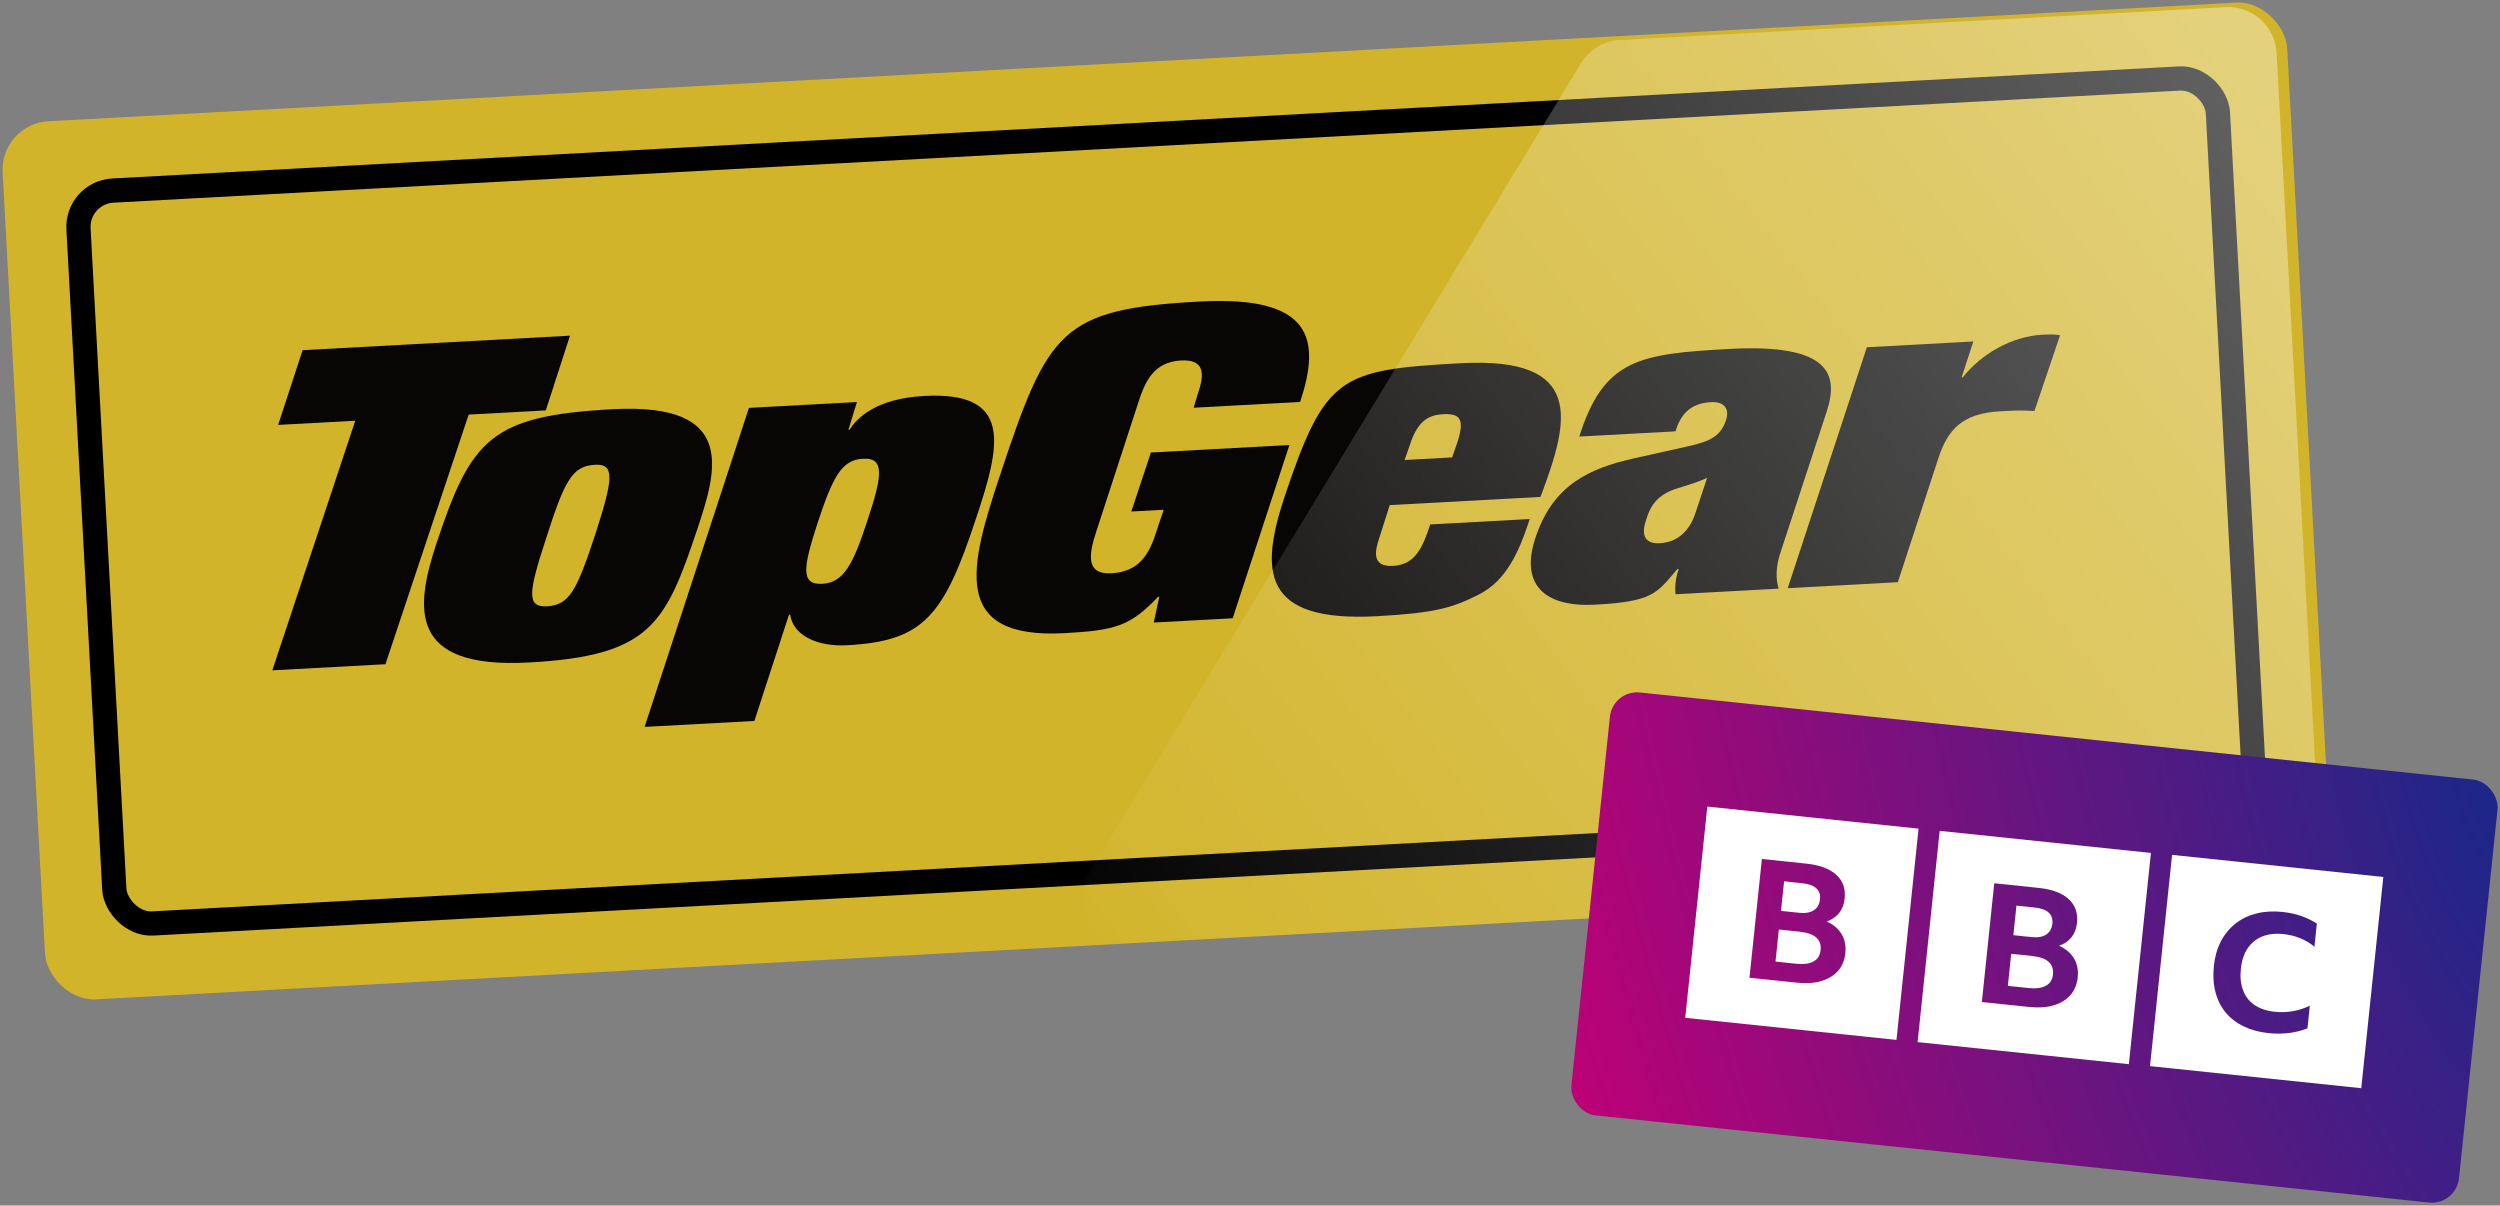
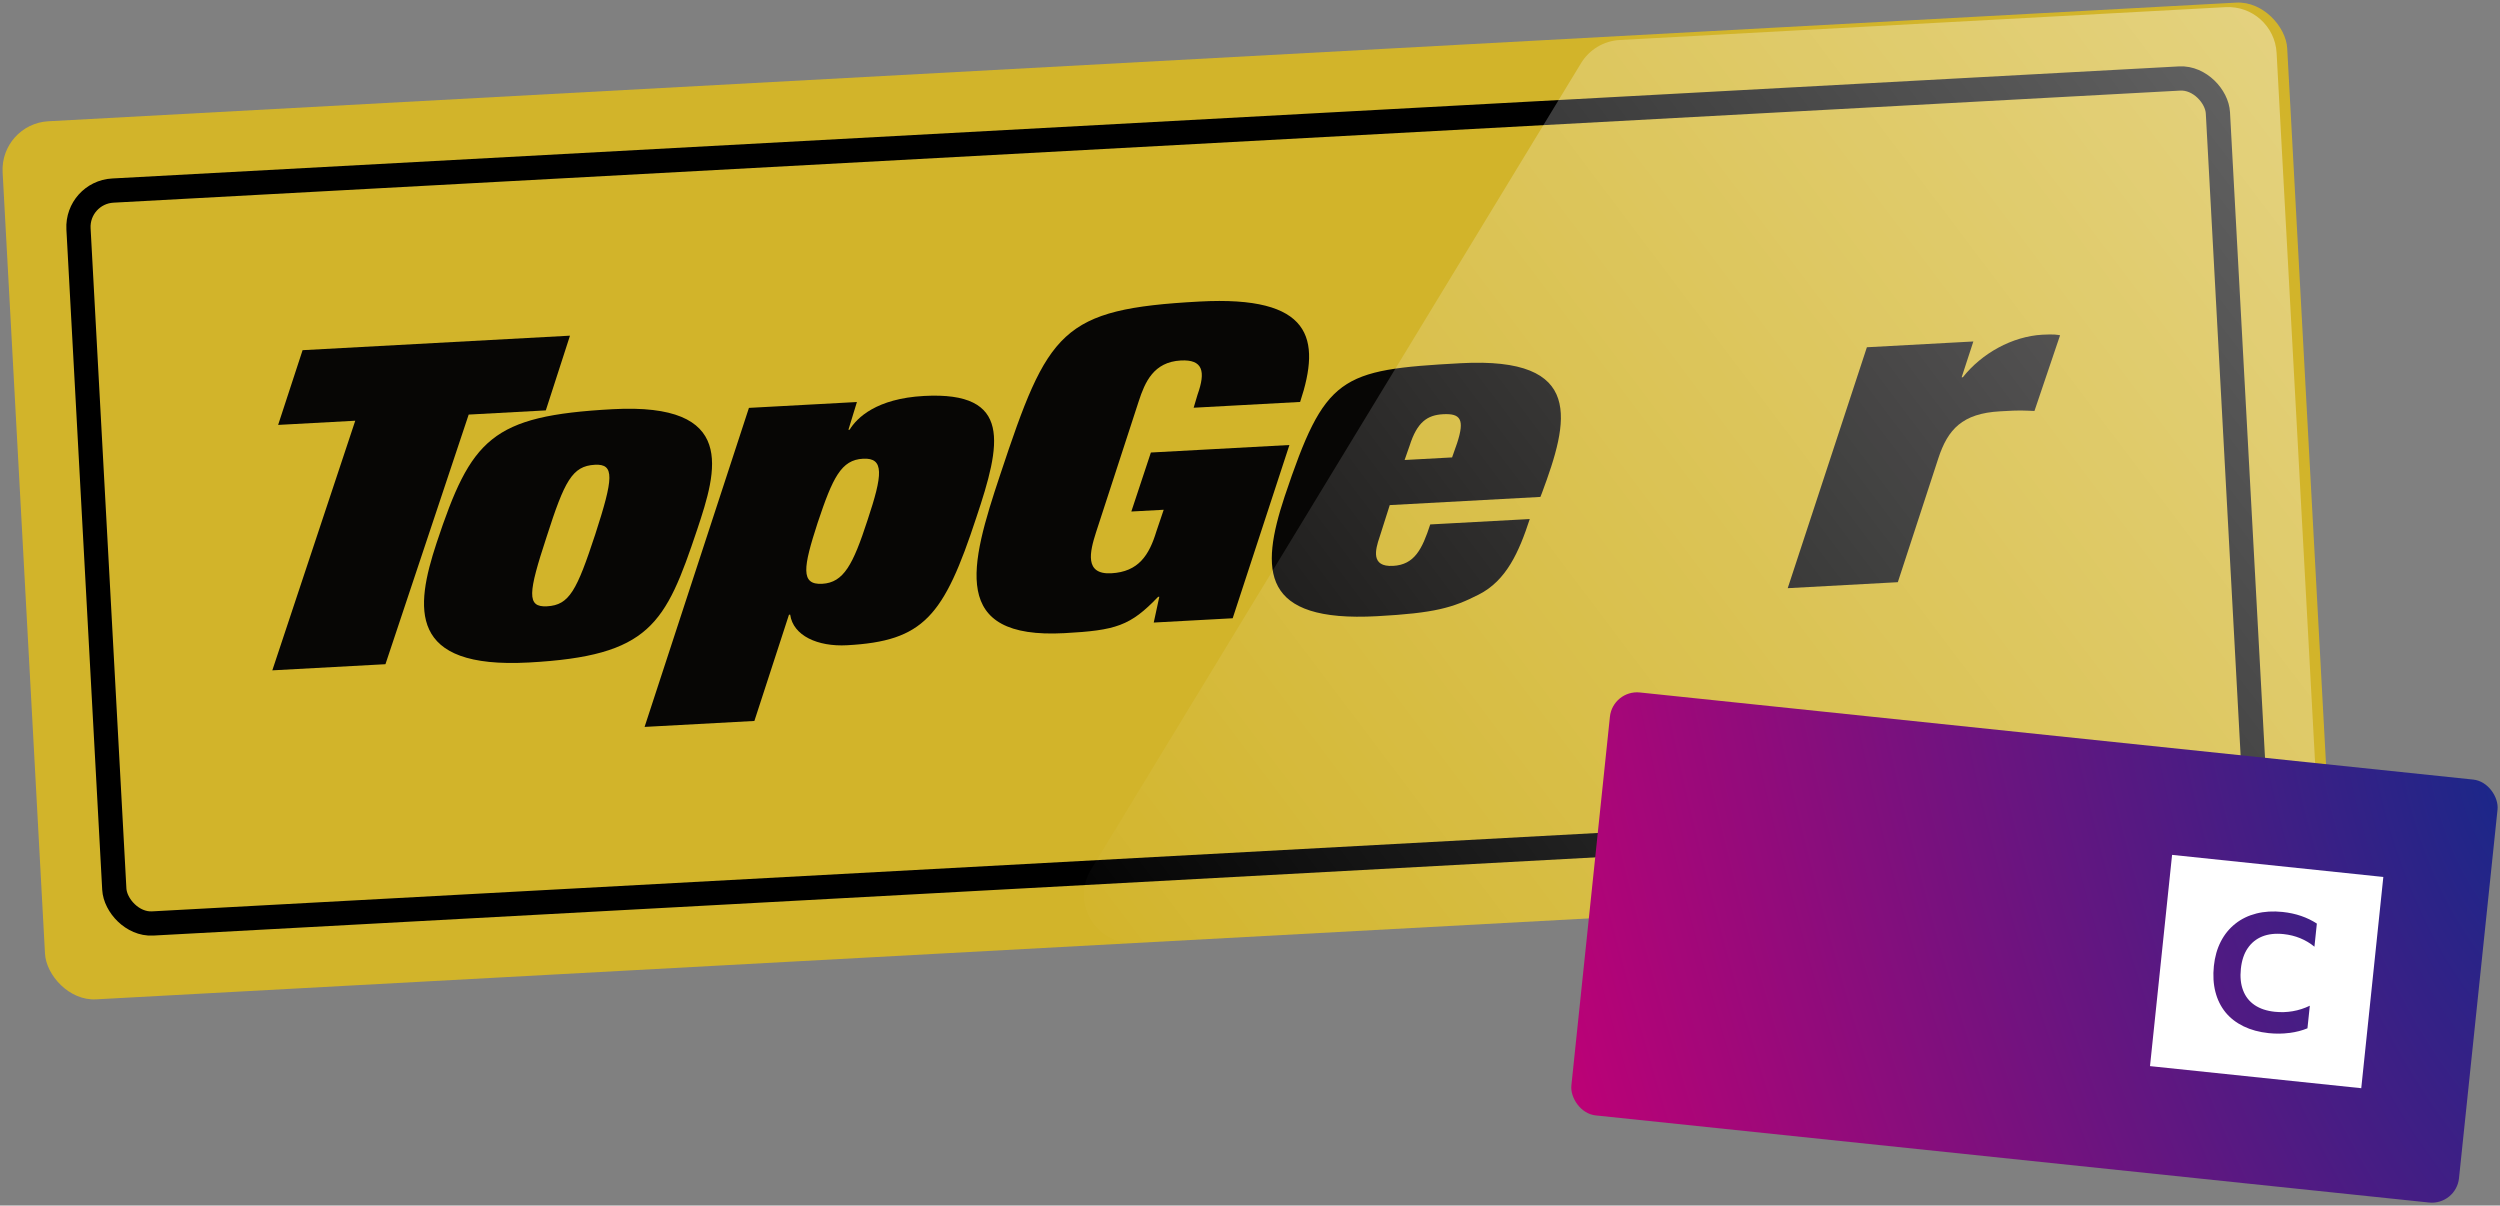
<svg xmlns="http://www.w3.org/2000/svg" width="450" height="217" viewBox="0 0 450 217" fill="none">
  <rect x="0" y="0" width="450" height="217" fill="#808080" stroke="none" />
  <rect y="22.299" width="411.83" height="158.288" rx="8.724" transform="rotate(-3.104 0 22.299)" fill="#D2B42A" />
  <rect x="13.775" y="34.658" width="385.659" height="132.115" rx="6.543" transform="rotate(-3.104 13.775 34.658)" fill="#D2B42A" />
  <rect x="13.775" y="34.658" width="385.659" height="132.115" rx="6.543" transform="rotate(-3.104 13.775 34.658)" stroke="black" stroke-width="4.362" />
  <path d="M54.466 63.031L50.063 76.484L63.946 75.731L49.018 120.662L69.381 119.558L84.363 74.624L98.247 73.871L102.596 60.421L54.466 63.031Z" fill="#070605" />
  <path d="M98.466 109.134C102.495 108.916 103.827 106.277 107.155 96.159C110.429 86.043 110.671 83.463 107.078 83.658C102.994 83.88 101.612 86.576 98.389 96.634C95.061 106.753 94.764 109.335 98.466 109.134ZM110.249 73.657C132.789 72.435 129.031 84.707 125.509 95.273C119.776 112.402 117.025 118.066 95.193 119.25C73.36 120.434 74.73 109.439 78.574 97.763C84.817 78.968 88.416 74.841 110.249 73.657Z" fill="#070605" />
  <path d="M155.345 82.57C151.425 82.782 149.902 85.923 147.178 94.097C144.557 102.157 144.072 105.296 147.992 105.084C151.858 104.874 153.541 101.67 156.162 93.61C158.886 85.436 159.21 82.36 155.345 82.57ZM134.808 73.418L154.245 72.364L152.714 77.361L152.932 77.349C154.235 75.204 157.761 71.736 166.308 71.272C182.315 70.404 180.158 79.968 175.74 93.149C169.882 110.995 166.244 115.397 152.469 116.144C147.188 116.431 142.766 114.432 142.232 110.638L142.015 110.65L135.789 129.772L116.025 130.844L134.808 73.418Z" fill="#070605" />
  <path d="M207.159 81.453L232.095 80.101L221.883 111.288L207.672 112.059L208.677 107.417L208.459 107.429C203.446 112.67 200.868 113.465 191.613 113.967C170.923 115.089 174.573 101.84 180.021 85.491C188.657 59.467 190.961 55.629 215.897 54.277C236.096 53.181 237.825 60.896 234.023 72.351L214.858 73.391L215.551 71.059C217.069 66.827 216.515 64.673 212.541 64.888C207.641 65.154 206.09 68.788 204.967 72.234L197.29 95.803C196.169 99.304 195.138 103.455 200.038 103.19C204.938 102.924 206.851 99.926 208.148 95.651L209.466 91.757L203.64 92.073L207.159 81.453Z" fill="#070605" />
  <path d="M262.275 79.775C263.681 75.494 262.911 74.389 259.753 74.56C256.922 74.713 255.078 75.96 253.727 80.238L252.828 82.799L261.376 82.335L262.275 79.775ZM248.336 96.639C247.535 98.976 246.72 102.078 250.749 101.86C254.615 101.65 255.992 98.845 257.443 94.398L275.356 93.427C273.436 99.319 271.152 104.521 266.155 107.031C261.479 109.414 258.254 110.353 247.855 110.917C226.948 112.051 226.824 102.72 231.233 89.376C238.521 67.684 241.081 66.563 262.914 65.379C285.454 64.156 282.323 75.903 277.558 88.72L277.27 89.446L250.156 90.916L248.336 96.639Z" fill="#070605" />
-   <path d="M307.28 86.016C305.788 86.698 304.179 87.222 301.761 87.954C298.272 89.071 297.018 91.105 296.282 93.657C295.384 96.218 296.023 97.93 298.745 97.783C302.61 97.573 304.423 94.744 305.216 92.244L307.28 86.016ZM320.416 99.665C319.718 101.887 319.56 104.026 320.157 105.959L301.591 106.966C301.454 105.444 301.643 103.905 302.165 102.457L301.945 102.414C298.195 106.768 297.675 108.27 287.167 108.84C277.857 109.345 273.641 105.096 276.361 96.867C279.499 87.25 286.111 84.325 293.986 82.533L303.698 80.368C308.07 79.421 309.762 78.401 310.7 75.565C311.401 73.397 310.139 72.265 307.961 72.383C303.769 72.61 302.377 75.143 301.584 77.643L284.271 78.582C288.702 64.636 294.985 63.694 311.319 62.809C329.395 61.828 331.005 67.365 328.804 74.092L320.416 99.665Z" fill="#070605" />
  <path d="M336.039 62.505L355.203 61.466L353.096 67.915L353.314 67.903C356.686 63.625 362.197 60.541 367.642 60.246C369.765 60.131 370.319 60.264 370.815 60.347L366.202 73.975C365.491 73.959 364.669 73.894 363.74 73.89C362.921 73.88 362.104 73.924 360.035 74.037C353.175 74.409 350.603 77.333 348.915 82.448L341.608 104.796L321.79 105.871L336.039 62.505Z" fill="#070605" />
  <path d="M284.582 11.379C286.077 8.919 288.69 7.355 291.565 7.199L400.605 1.286C405.416 1.025 409.527 4.714 409.788 9.525L417.376 149.45C417.637 154.261 413.948 158.372 409.137 158.633L204.321 169.74C197.315 170.12 192.75 162.494 196.393 156.498L284.582 11.379Z" fill="url(#paint0_linear_3476_11349)" />
  <rect width="160.574" height="76.512" rx="4.905" transform="matrix(0.995 0.104 -0.104 0.995 290.295 124.134)" fill="url(#paint1_radial_3476_11349)" />
-   <path d="M317.141 154.618L325.174 155.457C327.538 155.704 329.331 156.37 330.515 157.452C331.713 158.536 332.222 159.963 332.036 161.743C331.93 162.761 331.605 163.618 331.062 164.308C330.518 165.008 329.769 165.528 328.811 165.873C330.027 166.423 330.922 167.186 331.502 168.165C332.077 169.143 332.295 170.28 332.16 171.573C332.026 172.849 331.586 173.913 330.843 174.751C330.098 175.6 329.097 176.212 327.84 176.585C326.585 176.958 325.124 177.058 323.436 176.881L314.905 175.99L317.141 154.618ZM303.341 183.207L341.366 187.181L345.341 149.156L307.316 145.182L303.341 183.207ZM324.397 158.98C326.705 159.221 327.778 160.191 327.601 161.885C327.509 162.762 327.143 163.416 326.5 163.841C325.857 164.269 324.974 164.422 323.857 164.305L320.578 163.962L321.134 158.639L324.397 158.98ZM324.042 167.712L320.192 167.309L319.588 173.084L323.367 173.479C324.664 173.615 325.69 173.475 326.438 173.06C327.188 172.644 327.61 171.979 327.706 171.062C327.91 169.108 326.683 168 324.019 167.721L324.042 167.712Z" fill="white" />
-   <path d="M358.968 158.989L367.001 159.828C369.365 160.075 371.158 160.741 372.342 161.823C373.541 162.907 374.05 164.335 373.864 166.115C373.757 167.132 373.432 167.989 372.889 168.68C372.345 169.38 371.594 169.899 370.638 170.244C371.854 170.794 372.749 171.558 373.329 172.536C373.905 173.514 374.122 174.651 373.987 175.944C373.854 177.22 373.413 178.284 372.67 179.122C371.925 179.972 370.924 180.583 369.667 180.956C368.412 181.329 366.951 181.429 365.264 181.253L356.732 180.361L358.968 158.989ZM345.168 187.578L383.193 191.552L387.168 153.527L349.143 149.553L345.168 187.578ZM366.224 163.351C368.532 163.592 369.605 164.562 369.428 166.256C369.336 167.133 368.97 167.787 368.328 168.212C367.685 168.64 366.801 168.793 365.684 168.676L362.405 168.333L362.961 163.01L366.224 163.351ZM365.869 172.083L362.019 171.681L361.415 177.456L365.194 177.851C366.492 177.986 367.518 177.846 368.265 177.432C369.015 177.015 369.437 176.35 369.533 175.433C369.737 173.48 368.51 172.371 365.846 172.093L365.869 172.083Z" fill="white" />
  <path d="M412.131 185.928C413.328 185.767 414.395 185.487 415.342 185.094L415.766 181.03C413.776 181.987 411.664 182.35 409.454 182.119C408.004 181.967 406.797 181.565 405.832 180.912C404.872 180.259 404.181 179.381 403.759 178.268C403.333 177.167 403.2 175.872 403.355 174.382C403.511 172.897 403.919 171.654 404.58 170.69C405.242 169.712 406.118 169.003 407.204 168.564C408.298 168.126 409.579 167.984 411.045 168.137C412.112 168.248 413.115 168.497 414.043 168.88C414.978 169.264 415.83 169.773 416.598 170.406L417.033 166.247C416.176 165.684 415.232 165.225 414.198 164.87C413.166 164.514 412.057 164.276 410.861 164.151C409.15 163.972 407.579 164.065 406.147 164.43C404.716 164.794 403.451 165.402 402.376 166.258C401.29 167.112 400.414 168.181 399.751 169.467C399.089 170.75 398.671 172.213 398.497 173.877C398.32 175.578 398.412 177.135 398.774 178.542C399.136 179.955 399.739 181.166 400.588 182.216C401.436 183.253 402.518 184.092 403.833 184.734C405.149 185.376 406.654 185.786 408.365 185.964C409.653 186.099 410.899 186.086 412.093 185.924L412.131 185.928ZM425.026 195.877L387.001 191.902L390.975 153.878L429 157.852L425.026 195.877Z" fill="white" />
  <defs>
    <linearGradient id="paint0_linear_3476_11349" x1="409.316" y1="0.813" x2="186.484" y2="168.889" gradientUnits="userSpaceOnUse">
      <stop stop-color="white" stop-opacity="0.4" />
      <stop offset="1" stop-color="white" stop-opacity="0" />
    </linearGradient>
    <radialGradient id="paint1_radial_3476_11349" cx="0" cy="0" r="1" gradientTransform="matrix(-160.574 76.512 -160.216 -386.684 160.574 -5.76204e-06)" gradientUnits="userSpaceOnUse">
      <stop stop-color="#1B2789" />
      <stop offset="1" stop-color="#BD0176" />
    </radialGradient>
  </defs>
</svg>